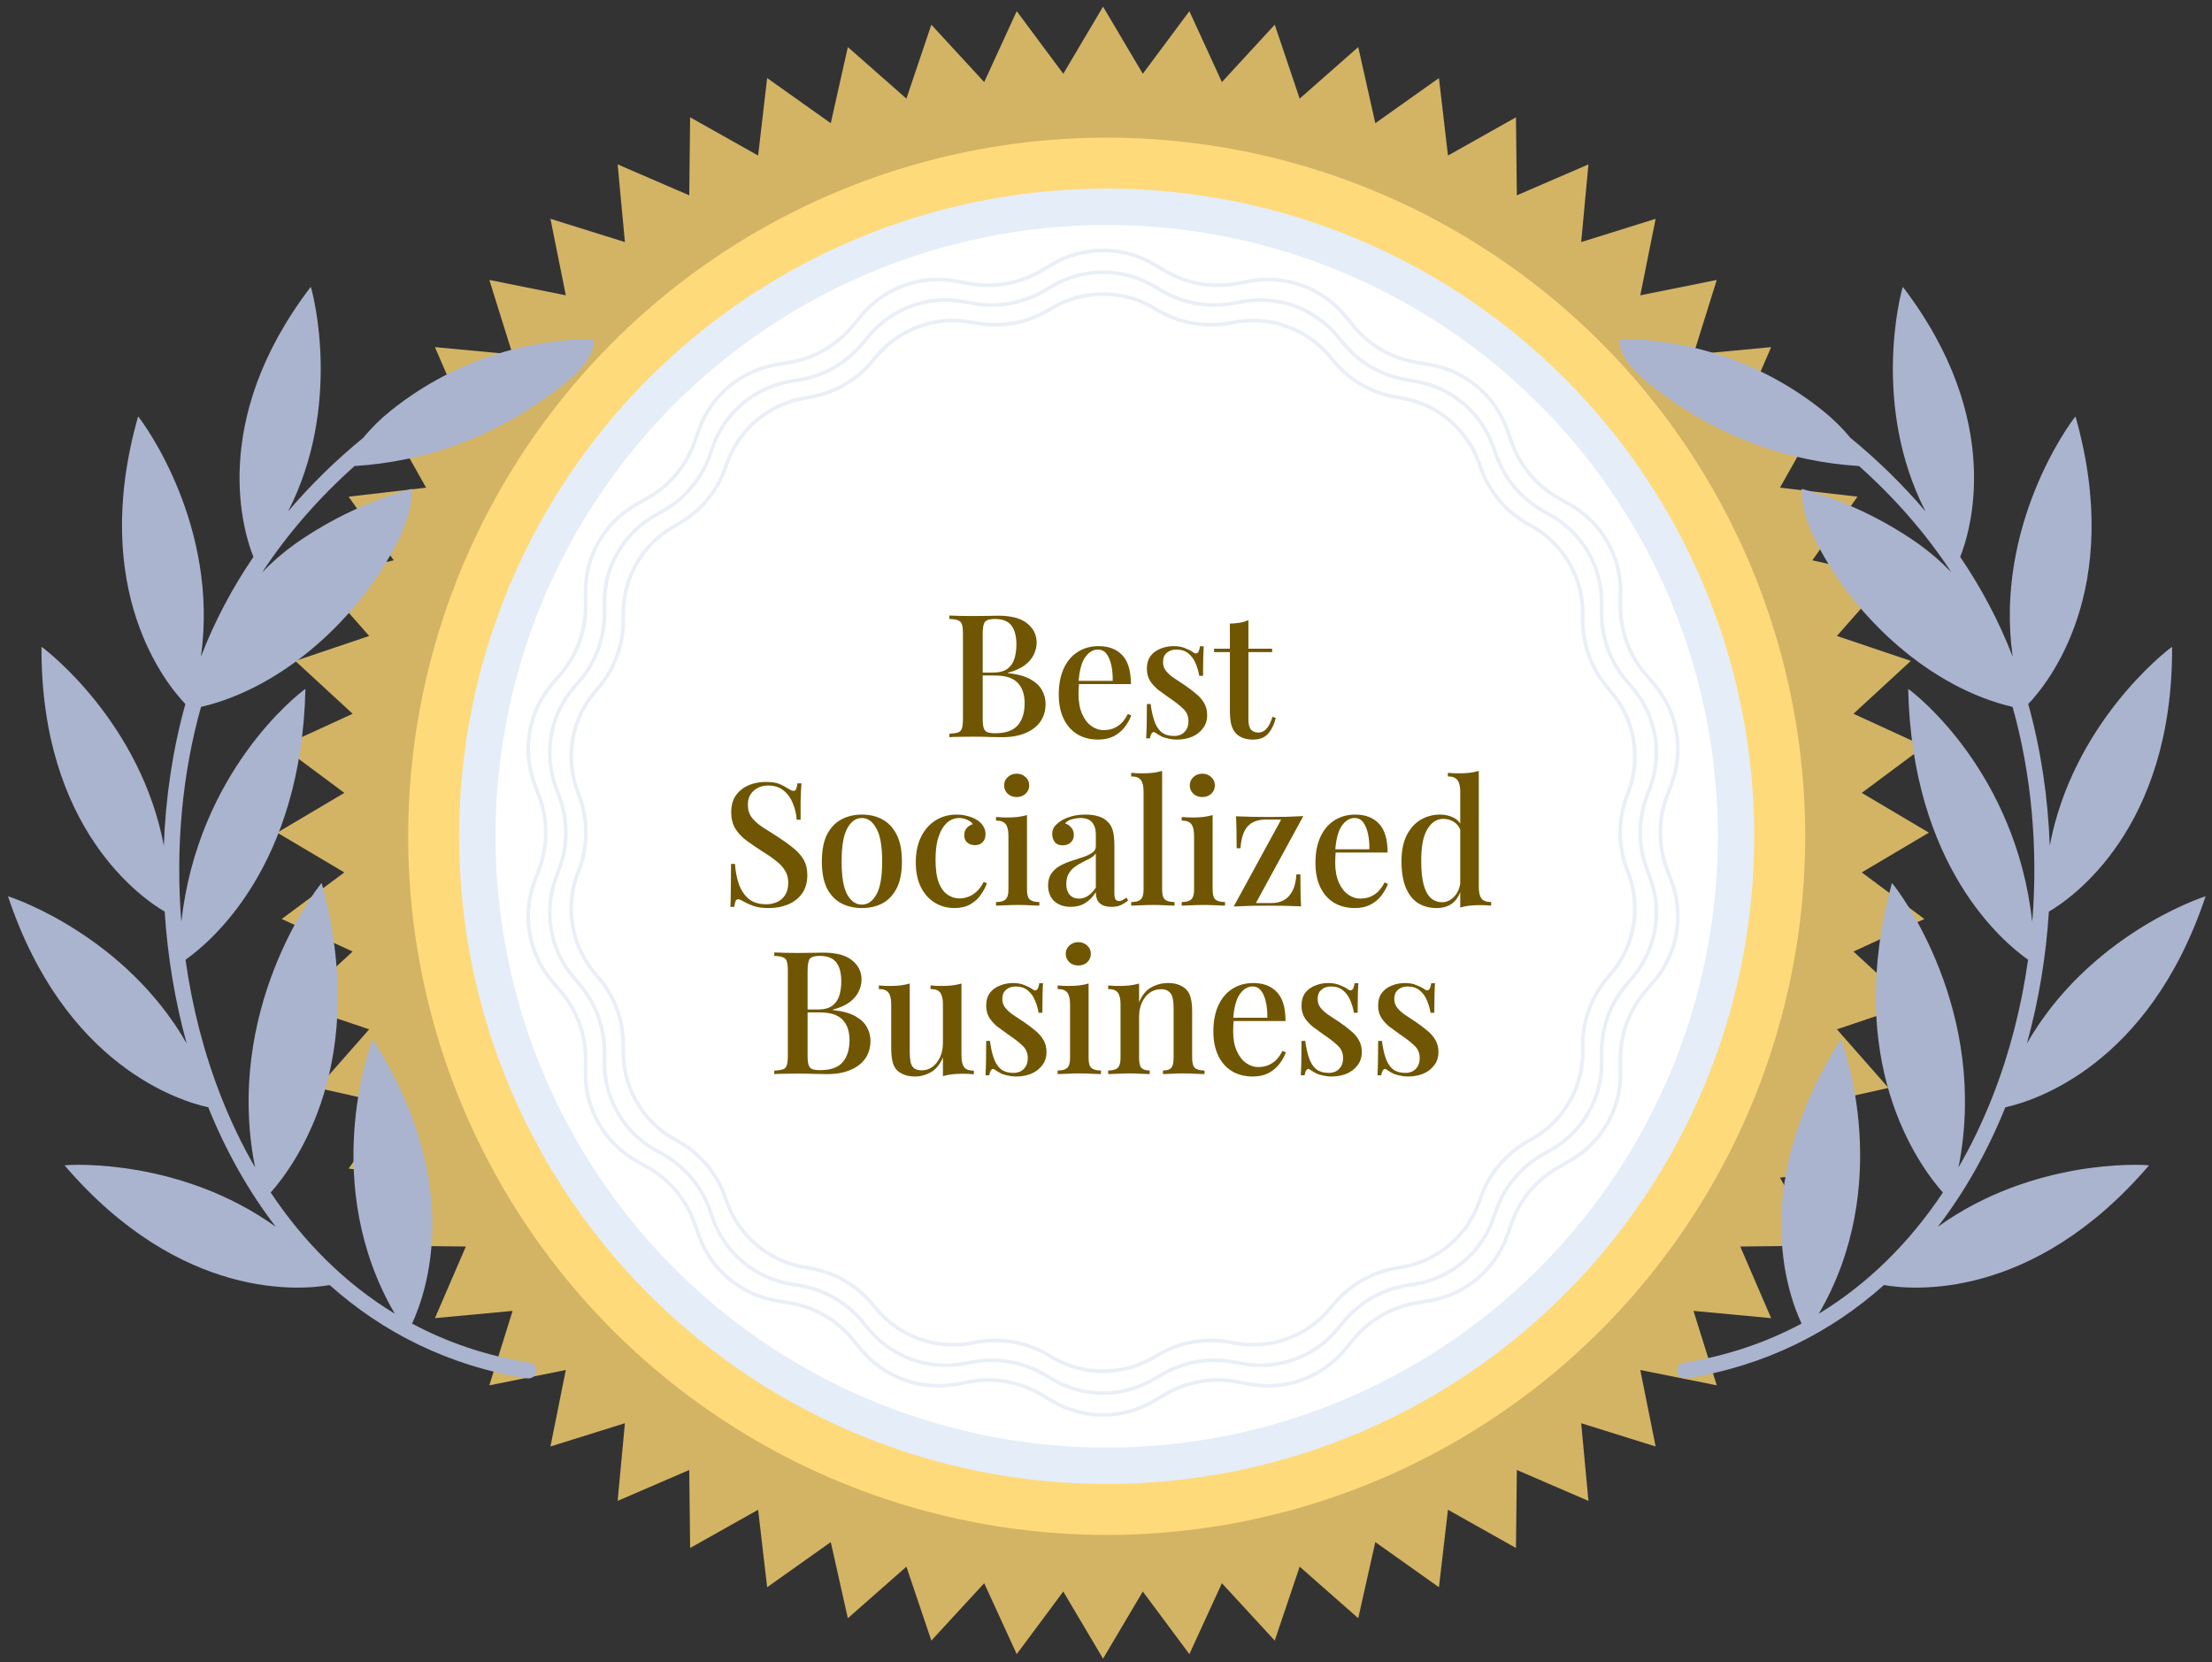
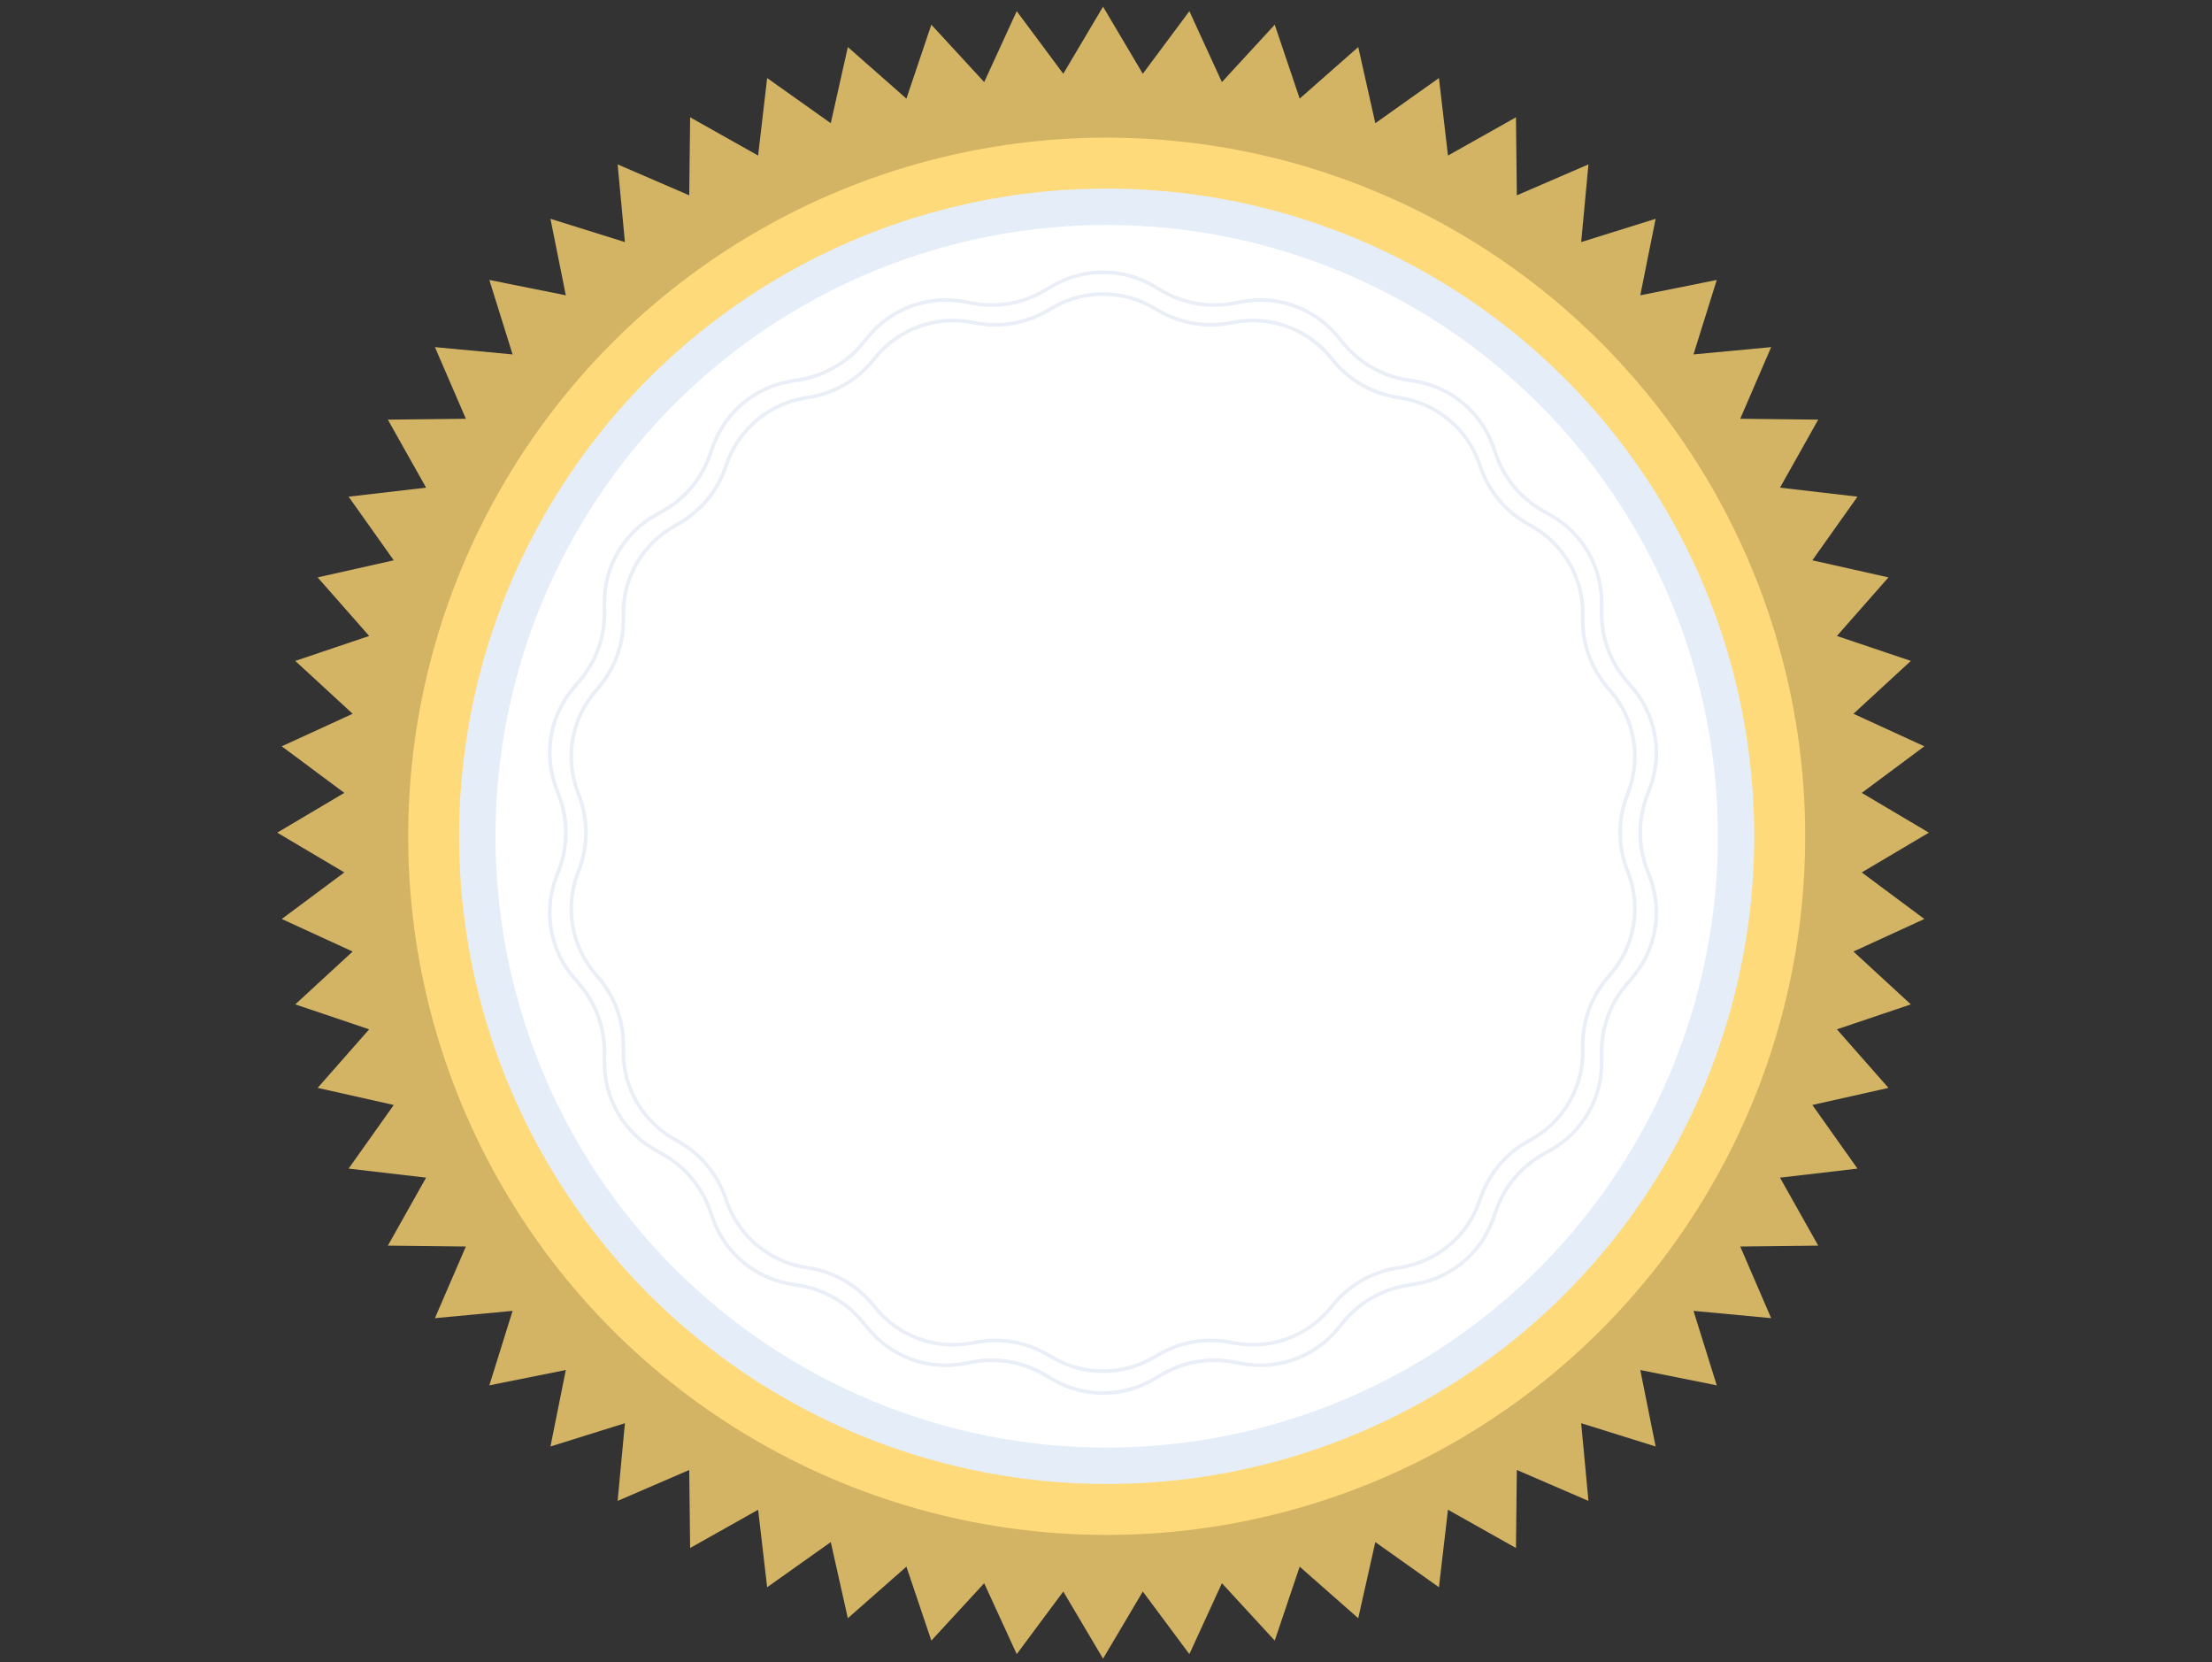
<svg xmlns="http://www.w3.org/2000/svg" width="197" height="148" viewBox="0 0 197 148" fill="none">
  <rect x="0" y="0" width="197" height="148" fill="#333333" stroke="none" />
  <path d="M98.237 0.592L101.778 6.568L105.925 0.995L108.822 7.309L113.528 2.199L115.749 8.781L120.964 4.191L122.485 10.97L128.151 6.95L128.956 13.851L135.011 10.445L135.089 17.392L141.467 14.638L140.819 21.555L147.45 19.483L146.083 26.294L152.894 24.927L150.822 31.557L157.738 30.909L154.985 37.287L161.931 37.366L158.526 43.421L165.426 44.225L161.407 49.891L168.185 51.412L163.595 56.627L170.178 58.848L165.068 63.555L171.382 66.452L165.808 70.599L171.785 74.14L165.808 77.681L171.382 81.828L165.068 84.725L170.178 89.431L163.595 91.653L168.185 96.867L161.407 98.388L165.426 104.054L158.526 104.859L161.931 110.914L154.985 110.992L157.738 117.37L150.822 116.722L152.894 123.353L146.083 121.986L147.45 128.797L140.819 126.725L141.467 133.641L135.089 130.888L135.011 137.834L128.956 134.429L128.151 141.329L122.485 137.31L120.964 144.088L115.749 139.498L113.528 146.081L108.822 140.971L105.925 147.285L101.778 141.711L98.237 147.688L94.695 141.711L90.549 147.285L87.652 140.971L82.945 146.081L80.724 139.498L75.509 144.088L73.988 137.31L68.322 141.329L67.518 134.429L61.463 137.834L61.384 130.888L55.006 133.641L55.654 126.725L49.023 128.797L50.391 121.986L43.58 123.353L45.652 116.722L38.735 117.37L41.489 110.992L34.542 110.914L37.947 104.859L31.047 104.054L35.067 98.388L28.288 96.867L32.878 91.653L26.296 89.431L31.406 84.725L25.092 81.828L30.665 77.681L24.689 74.14L30.665 70.599L25.092 66.452L31.406 63.555L26.296 58.848L32.878 56.627L28.288 51.412L35.067 49.891L31.047 44.225L37.947 43.421L34.542 37.366L41.489 37.287L38.735 30.909L45.652 31.557L43.58 24.927L50.391 26.294L49.023 19.483L55.654 21.555L55.006 14.638L61.384 17.392L61.463 10.445L67.518 13.851L68.322 6.95L73.988 10.97L75.509 4.191L80.724 8.781L82.945 2.199L87.652 7.309L90.549 0.995L94.695 6.568L98.237 0.592Z" fill="#D3B465" />
  <circle cx="98.561" cy="74.464" r="62.208" fill="#FFDA7A" />
  <circle cx="98.561" cy="74.464" r="56.052" fill="white" stroke="#E4EDF8" stroke-width="3.24" />
-   <path d="M93.719 23.525C96.508 21.885 99.966 21.885 102.754 23.525L103.777 24.127C105.693 25.254 107.951 25.652 110.136 25.248L111.303 25.032C114.484 24.445 117.734 25.628 119.793 28.123L120.548 29.038C121.963 30.752 123.949 31.898 126.141 32.266L127.31 32.463C130.501 32.999 133.15 35.222 134.232 38.271L134.629 39.389C135.372 41.483 136.845 43.24 138.779 44.335L139.811 44.92C142.626 46.515 144.355 49.51 144.329 52.745L144.319 53.931C144.301 56.154 145.086 58.308 146.528 59.999L147.298 60.902C149.397 63.363 149.998 66.769 148.867 69.8L148.452 70.911C147.675 72.993 147.675 75.286 148.452 77.368L148.867 78.48C149.998 81.511 149.397 84.917 147.298 87.378L146.528 88.28C145.086 89.971 144.301 92.126 144.319 94.348L144.329 95.535C144.355 98.77 142.626 101.765 139.811 103.359L138.779 103.944C136.845 105.04 135.372 106.796 134.629 108.891L134.232 110.009C133.15 113.058 130.501 115.281 127.31 115.817L126.141 116.013C123.949 116.381 121.963 117.528 120.548 119.242L119.793 120.157C117.734 122.652 114.484 123.835 111.303 123.247L110.136 123.031C107.951 122.628 105.693 123.026 103.777 124.153L102.754 124.754C99.966 126.395 96.508 126.395 93.719 124.754L92.697 124.153C90.781 123.026 88.523 122.628 86.337 123.031L85.171 123.247C81.99 123.835 78.74 122.652 76.68 120.157L75.925 119.242C74.51 117.528 72.525 116.381 70.333 116.013L69.163 115.817C65.973 115.281 63.323 113.058 62.242 110.009L61.845 108.891C61.102 106.796 59.628 105.04 57.694 103.944L56.662 103.359C53.847 101.765 52.118 98.77 52.145 95.535L52.154 94.348C52.172 92.126 51.388 89.971 49.946 88.28L49.176 87.378C47.076 84.917 46.476 81.511 47.607 78.48L48.022 77.368C48.799 75.286 48.799 72.993 48.022 70.911L47.607 69.8C46.476 66.769 47.076 63.363 49.176 60.902L49.946 59.999C51.388 58.308 52.172 56.154 52.154 53.931L52.145 52.745C52.118 49.51 53.847 46.515 56.662 44.92L57.694 44.335C59.628 43.24 61.102 41.483 61.845 39.389L62.242 38.271C63.323 35.222 65.973 32.999 69.163 32.463L70.333 32.266C72.525 31.898 74.51 30.752 75.925 29.038L76.68 28.123C78.74 25.628 81.99 24.445 85.171 25.032L86.337 25.248C88.523 25.652 90.781 25.254 92.697 24.127L93.719 23.525Z" fill="white" stroke="#EAEFF7" stroke-width="0.324" />
  <path d="M93.719 25.47C96.507 23.829 99.966 23.829 102.754 25.47L103.466 25.888C105.382 27.015 107.64 27.413 109.826 27.01L110.638 26.86C113.819 26.272 117.069 27.455 119.128 29.95L119.654 30.587C121.069 32.301 123.054 33.447 125.246 33.816L126.061 33.952C129.251 34.488 131.901 36.711 132.982 39.76L133.258 40.538C134.002 42.633 135.475 44.39 137.409 45.485L138.128 45.892C140.943 47.487 142.672 50.482 142.645 53.717L142.639 54.543C142.621 56.766 143.405 58.92 144.847 60.611L145.383 61.239C147.483 63.701 148.083 67.107 146.952 70.138L146.664 70.911C145.886 72.994 145.886 75.286 146.664 77.369L146.952 78.143C148.083 81.174 147.483 84.579 145.383 87.041L144.847 87.669C143.405 89.36 142.621 91.514 142.639 93.737L142.645 94.563C142.672 97.798 140.943 100.793 138.128 102.388L137.409 102.795C135.475 103.89 134.002 105.647 133.258 107.742L132.982 108.52C131.901 111.569 129.251 113.792 126.061 114.328L125.246 114.465C123.054 114.833 121.069 115.979 119.654 117.693L119.128 118.33C117.069 120.825 113.819 122.008 110.638 121.42L109.826 121.27C107.64 120.867 105.382 121.265 103.466 122.392L102.754 122.811C99.966 124.451 96.507 124.451 93.719 122.811L93.007 122.392C91.091 121.265 88.834 120.867 86.648 121.27L85.836 121.42C82.654 122.008 79.404 120.825 77.345 118.33L76.82 117.693C75.405 115.979 73.419 114.833 71.227 114.465L70.413 114.328C67.222 113.792 64.573 111.569 63.491 108.52L63.215 107.742C62.472 105.647 60.998 103.89 59.064 102.795L58.346 102.388C55.531 100.793 53.802 97.798 53.828 94.563L53.835 93.737C53.853 91.514 53.069 89.36 51.626 87.669L51.09 87.041C48.99 84.579 48.39 81.174 49.521 78.143L49.81 77.369C50.587 75.286 50.587 72.994 49.81 70.911L49.521 70.138C48.39 67.107 48.99 63.701 51.09 61.239L51.626 60.611C53.069 58.92 53.853 56.766 53.835 54.543L53.828 53.717C53.802 50.482 55.531 47.487 58.346 45.892L59.064 45.485C60.998 44.39 62.472 42.633 63.215 40.538L63.491 39.76C64.573 36.711 67.222 34.488 70.413 33.952L71.227 33.816C73.419 33.447 75.405 32.301 76.82 30.587L77.345 29.95C79.404 27.455 82.654 26.272 85.836 26.86L86.648 27.01C88.834 27.413 91.091 27.015 93.007 25.888L93.719 25.47Z" fill="white" stroke="#EAEFF7" stroke-width="0.324" />
  <path d="M93.719 27.413C96.507 25.773 99.966 25.773 102.754 27.413L103.156 27.649C105.071 28.776 107.329 29.174 109.515 28.77L109.973 28.686C113.154 28.098 116.404 29.281 118.463 31.776L118.76 32.135C120.175 33.849 122.16 34.996 124.352 35.364L124.811 35.441C128.002 35.977 130.651 38.2 131.733 41.249L131.888 41.688C132.632 43.782 134.105 45.539 136.039 46.634L136.444 46.864C139.259 48.458 140.988 51.453 140.962 54.688L140.958 55.154C140.94 57.377 141.724 59.531 143.167 61.222L143.469 61.576C145.568 64.038 146.169 67.444 145.038 70.474L144.875 70.911C144.098 72.993 144.098 75.286 144.875 77.368L145.038 77.804C146.169 80.835 145.568 84.241 143.469 86.702L143.167 87.057C141.724 88.748 140.94 90.902 140.958 93.125L140.962 93.59C140.988 96.825 139.259 99.82 136.444 101.415L136.039 101.645C134.105 102.74 132.632 104.497 131.888 106.591L131.733 107.03C130.651 110.079 128.002 112.302 124.811 112.838L124.352 112.915C122.16 113.283 120.175 114.43 118.76 116.144L118.463 116.503C116.404 118.998 113.154 120.181 109.973 119.593L109.515 119.509C107.329 119.105 105.071 119.503 103.156 120.63L102.754 120.866C99.966 122.506 96.507 122.506 93.719 120.866L93.318 120.63C91.402 119.503 89.144 119.105 86.958 119.509L86.501 119.593C83.319 120.181 80.069 118.998 78.01 116.503L77.714 116.144C76.299 114.43 74.313 113.283 72.121 112.915L71.662 112.838C68.472 112.302 65.823 110.079 64.741 107.03L64.585 106.591C63.842 104.497 62.368 102.74 60.434 101.645L60.029 101.415C57.214 99.82 55.485 96.825 55.511 93.59L55.515 93.125C55.533 90.902 54.749 88.748 53.307 87.057L53.005 86.702C50.905 84.241 50.304 80.835 51.436 77.804L51.598 77.368C52.376 75.286 52.376 72.993 51.598 70.911L51.436 70.474C50.304 67.444 50.905 64.038 53.005 61.576L53.307 61.222C54.749 59.531 55.533 57.377 55.515 55.154L55.511 54.688C55.485 51.453 57.214 48.458 60.029 46.864L60.434 46.634C62.368 45.539 63.842 43.782 64.585 41.688L64.741 41.249C65.823 38.2 68.472 35.977 71.662 35.441L72.121 35.364C74.313 34.996 76.299 33.849 77.714 32.135L78.01 31.776C80.069 29.281 83.319 28.098 86.501 28.686L86.958 28.77C89.144 29.174 91.402 28.776 93.318 27.649L93.719 27.413Z" fill="white" stroke="#EAEFF7" stroke-width="0.324" />
-   <path d="M31.579 41.495C37.843 41.111 43.869 38.923 48.926 35.184C49.001 35.127 49.08 35.068 49.162 35.007C50.618 33.924 53.031 32.128 52.88 30.189C46.304 30.202 39.929 32.452 34.801 36.568C33.902 37.285 33.08 38.093 32.349 38.98C29.931 40.962 27.681 43.153 25.659 45.534C30.463 36.164 27.916 26.24 27.677 25.54C18.483 37.566 21.747 47.552 22.569 49.587C20.687 52.353 19.105 55.324 17.894 58.475C19.53 46.835 12.823 37.694 12.3 37.081C7.895 52.597 14.872 60.984 16.509 62.685C15.389 66.705 14.749 70.968 14.59 75.297C12.551 64.483 4.329 58.019 3.696 57.594C3.61 73.874 12.749 80.052 14.668 81.17C14.919 85.14 15.571 89.099 16.625 92.91C11.199 83.448 1.45 80.017 0.713 79.81C5.764 94.949 16.092 98.059 18.546 98.593C20.095 102.43 22.099 106.033 24.56 109.236C16.158 103.196 6.487 103.671 5.748 103.764C16.16 115.913 26.92 114.853 29.359 114.422C34.08 118.638 39.94 121.623 46.95 122.731C47.335 122.792 47.696 122.529 47.757 122.144C47.818 121.759 47.555 121.397 47.17 121.337C43.323 120.728 39.832 119.53 36.697 117.853C38.014 115.032 41.359 105.381 33.203 92.545C32.853 93.327 28.487 105.557 35.162 116.977C30.7 114.265 27.016 110.546 24.109 106.183C26.304 103.708 32.993 94.54 28.644 78.625C28.032 79.309 19.942 89.972 22.719 103.948C21.558 101.945 20.546 99.829 19.683 97.632C18.163 93.761 17.11 89.644 16.522 85.455C18.778 83.87 26.849 77.111 27.201 61.34C26.488 61.827 17.629 68.761 16.149 82.083C15.623 75.552 16.21 68.958 17.903 62.943C25.257 61.23 31.962 54.989 35.3 48.432C35.747 47.594 36.104 46.711 36.367 45.799C36.569 45.059 36.674 44.295 36.681 43.529C32.966 44.548 29.454 46.2 26.302 48.414C25.235 49.176 24.248 50.029 23.348 50.962C25.646 47.468 28.439 44.295 31.579 41.495Z" fill="#AAB4CF" />
-   <path d="M84.552 54.807C84.786 54.817 85.087 54.828 85.454 54.838C85.832 54.848 86.204 54.853 86.571 54.853C87.061 54.853 87.525 54.848 87.964 54.838C88.412 54.828 88.729 54.822 88.912 54.822C90.055 54.822 90.906 55.047 91.467 55.496C92.038 55.944 92.324 56.521 92.324 57.225C92.324 57.582 92.237 57.939 92.064 58.296C91.901 58.642 91.63 58.959 91.253 59.244C90.876 59.52 90.376 59.739 89.754 59.902V59.933C90.611 60.025 91.284 60.208 91.773 60.483C92.263 60.759 92.61 61.09 92.814 61.478C93.018 61.855 93.12 62.253 93.12 62.671C93.12 63.273 92.967 63.798 92.661 64.247C92.355 64.686 91.911 65.028 91.33 65.272C90.758 65.517 90.07 65.64 89.264 65.64C89.04 65.64 88.698 65.635 88.239 65.624C87.79 65.604 87.245 65.594 86.602 65.594C86.214 65.594 85.832 65.599 85.454 65.609C85.087 65.609 84.786 65.619 84.552 65.64V65.334C84.898 65.313 85.159 65.272 85.332 65.211C85.505 65.15 85.618 65.028 85.669 64.844C85.73 64.66 85.76 64.385 85.76 64.018V56.429C85.76 56.052 85.73 55.776 85.669 55.603C85.618 55.419 85.5 55.297 85.317 55.236C85.143 55.164 84.888 55.123 84.552 55.113V54.807ZM88.591 55.113C88.152 55.113 87.862 55.2 87.719 55.373C87.586 55.547 87.52 55.899 87.52 56.429V64.018C87.52 64.375 87.55 64.645 87.612 64.829C87.673 65.012 87.78 65.135 87.933 65.196C88.096 65.257 88.331 65.288 88.637 65.288C89.555 65.288 90.218 65.058 90.626 64.599C91.044 64.13 91.253 63.467 91.253 62.61C91.253 61.825 91.044 61.218 90.626 60.789C90.218 60.361 89.54 60.147 88.591 60.147H87.107C87.107 60.147 87.107 60.106 87.107 60.025C87.107 59.933 87.107 59.887 87.107 59.887H88.423C88.984 59.887 89.417 59.775 89.723 59.55C90.029 59.316 90.238 59.01 90.35 58.632C90.463 58.245 90.519 57.831 90.519 57.393C90.519 56.638 90.371 56.072 90.075 55.695C89.779 55.307 89.284 55.113 88.591 55.113ZM97.842 57.531C98.74 57.531 99.444 57.801 99.954 58.342C100.464 58.882 100.719 59.739 100.719 60.912H95.44L95.41 60.621H99.097C99.107 60.121 99.066 59.662 98.975 59.244C98.883 58.816 98.74 58.474 98.546 58.219C98.352 57.964 98.097 57.837 97.781 57.837C97.343 57.837 96.96 58.071 96.634 58.54C96.317 58.999 96.124 59.739 96.052 60.759L96.098 60.835C96.088 60.978 96.078 61.136 96.068 61.31C96.057 61.473 96.052 61.636 96.052 61.799C96.052 62.503 96.159 63.095 96.374 63.574C96.588 64.053 96.868 64.416 97.215 64.66C97.562 64.895 97.914 65.012 98.271 65.012C98.546 65.012 98.811 64.972 99.066 64.89C99.332 64.798 99.582 64.65 99.816 64.446C100.051 64.232 100.26 63.941 100.443 63.574L100.749 63.697C100.627 64.043 100.438 64.385 100.183 64.722C99.928 65.058 99.602 65.334 99.204 65.548C98.806 65.752 98.342 65.854 97.812 65.854C97.098 65.854 96.476 65.696 95.945 65.379C95.415 65.053 95.007 64.589 94.721 63.987C94.436 63.385 94.293 62.671 94.293 61.845C94.293 60.937 94.441 60.162 94.737 59.52C95.032 58.877 95.445 58.387 95.976 58.051C96.516 57.704 97.139 57.531 97.842 57.531ZM104.527 57.531C104.935 57.531 105.287 57.597 105.582 57.73C105.888 57.852 106.108 57.964 106.24 58.066C106.577 58.331 106.786 58.158 106.868 57.546H107.204C107.184 57.831 107.169 58.178 107.158 58.586C107.148 58.984 107.143 59.514 107.143 60.178H106.806C106.745 59.8 106.638 59.433 106.485 59.076C106.342 58.719 106.128 58.423 105.843 58.188C105.567 57.954 105.205 57.837 104.756 57.837C104.42 57.837 104.139 57.934 103.915 58.127C103.69 58.311 103.578 58.586 103.578 58.953C103.578 59.26 103.67 59.525 103.854 59.749C104.037 59.974 104.272 60.183 104.557 60.376C104.853 60.57 105.169 60.779 105.506 61.004C105.883 61.259 106.22 61.514 106.516 61.769C106.822 62.014 107.061 62.289 107.235 62.595C107.418 62.901 107.51 63.258 107.51 63.666C107.51 64.135 107.383 64.533 107.128 64.859C106.883 65.186 106.557 65.436 106.149 65.609C105.741 65.772 105.292 65.854 104.802 65.854C104.557 65.854 104.328 65.828 104.114 65.777C103.899 65.737 103.701 65.68 103.517 65.609C103.405 65.548 103.293 65.487 103.18 65.425C103.078 65.354 102.976 65.288 102.874 65.227C102.772 65.155 102.681 65.165 102.599 65.257C102.517 65.349 102.456 65.512 102.415 65.747H102.079C102.099 65.42 102.114 65.022 102.125 64.553C102.135 64.084 102.14 63.462 102.14 62.687H102.477C102.548 63.248 102.655 63.742 102.798 64.171C102.941 64.599 103.15 64.936 103.425 65.181C103.711 65.415 104.098 65.532 104.588 65.532C104.782 65.532 104.976 65.492 105.169 65.41C105.363 65.318 105.521 65.175 105.644 64.982C105.776 64.788 105.843 64.528 105.843 64.201C105.843 63.753 105.684 63.385 105.368 63.1C105.062 62.804 104.664 62.493 104.175 62.166C103.828 61.922 103.497 61.682 103.18 61.447C102.874 61.203 102.624 60.932 102.431 60.636C102.237 60.331 102.14 59.968 102.14 59.55C102.14 59.091 102.247 58.714 102.461 58.418C102.686 58.122 102.981 57.903 103.349 57.76C103.716 57.607 104.109 57.531 104.527 57.531ZM111.184 55.22V57.76H113.296V58.066H111.184V64.079C111.184 64.497 111.261 64.793 111.414 64.966C111.567 65.14 111.786 65.227 112.072 65.227C112.337 65.227 112.572 65.119 112.776 64.905C112.99 64.691 113.173 64.329 113.326 63.819L113.617 63.926C113.495 64.467 113.275 64.926 112.959 65.303C112.653 65.67 112.199 65.854 111.598 65.854C111.251 65.854 110.96 65.808 110.725 65.716C110.491 65.635 110.287 65.512 110.113 65.349C109.889 65.114 109.736 64.834 109.654 64.507C109.573 64.181 109.532 63.748 109.532 63.207V58.066H108.124V57.76H109.532V55.526C109.848 55.516 110.144 55.491 110.419 55.45C110.695 55.399 110.95 55.322 111.184 55.22ZM68.181 69.624C68.722 69.624 69.135 69.685 69.421 69.807C69.706 69.93 69.956 70.062 70.17 70.205C70.293 70.276 70.39 70.332 70.461 70.373C70.543 70.404 70.619 70.419 70.691 70.419C70.793 70.419 70.864 70.363 70.905 70.251C70.956 70.139 70.996 69.97 71.027 69.746H71.379C71.369 69.93 71.353 70.149 71.333 70.404C71.323 70.649 71.313 70.975 71.302 71.383C71.302 71.791 71.302 72.327 71.302 72.99H70.951C70.92 72.49 70.808 72.005 70.614 71.536C70.43 71.067 70.155 70.684 69.788 70.389C69.431 70.093 68.972 69.945 68.411 69.945C67.891 69.945 67.457 70.103 67.11 70.419C66.774 70.725 66.605 71.133 66.605 71.643C66.605 72.092 66.718 72.469 66.942 72.775C67.166 73.071 67.472 73.352 67.86 73.617C68.258 73.872 68.707 74.157 69.206 74.474C69.716 74.8 70.175 75.126 70.583 75.453C70.991 75.769 71.313 76.121 71.547 76.509C71.782 76.896 71.899 77.365 71.899 77.916C71.899 78.579 71.741 79.13 71.425 79.569C71.119 79.997 70.706 80.318 70.186 80.532C69.665 80.747 69.094 80.854 68.472 80.854C67.901 80.854 67.447 80.793 67.11 80.67C66.774 80.548 66.488 80.42 66.254 80.288C66.029 80.145 65.856 80.073 65.733 80.073C65.631 80.073 65.555 80.13 65.504 80.242C65.463 80.354 65.427 80.522 65.397 80.747H65.045C65.065 80.522 65.075 80.262 65.075 79.966C65.086 79.66 65.091 79.263 65.091 78.773C65.101 78.283 65.106 77.666 65.106 76.922H65.458C65.499 77.554 65.611 78.146 65.794 78.697C65.988 79.247 66.279 79.691 66.667 80.028C67.064 80.354 67.59 80.517 68.243 80.517C68.589 80.517 68.911 80.451 69.206 80.318C69.502 80.186 69.742 79.977 69.925 79.691C70.109 79.405 70.201 79.038 70.201 78.589C70.201 78.171 70.099 77.804 69.895 77.488C69.701 77.172 69.426 76.881 69.069 76.616C68.722 76.34 68.314 76.06 67.845 75.774C67.365 75.468 66.916 75.162 66.498 74.856C66.08 74.55 65.743 74.193 65.489 73.785C65.244 73.377 65.121 72.893 65.121 72.332C65.121 71.71 65.264 71.2 65.55 70.802C65.846 70.404 66.223 70.108 66.682 69.914C67.151 69.721 67.651 69.624 68.181 69.624ZM76.76 72.531C77.443 72.531 78.05 72.673 78.581 72.959C79.111 73.245 79.534 73.693 79.85 74.305C80.167 74.917 80.325 75.718 80.325 76.707C80.325 77.697 80.167 78.498 79.85 79.11C79.534 79.711 79.111 80.155 78.581 80.441C78.05 80.716 77.443 80.854 76.76 80.854C76.087 80.854 75.48 80.716 74.939 80.441C74.398 80.155 73.97 79.711 73.654 79.11C73.348 78.498 73.195 77.697 73.195 76.707C73.195 75.718 73.348 74.917 73.654 74.305C73.97 73.693 74.398 73.245 74.939 72.959C75.48 72.673 76.087 72.531 76.76 72.531ZM76.76 72.837C76.229 72.837 75.796 73.143 75.459 73.755C75.123 74.356 74.954 75.341 74.954 76.707C74.954 78.074 75.123 79.059 75.459 79.66C75.796 80.252 76.229 80.548 76.76 80.548C77.28 80.548 77.708 80.252 78.045 79.66C78.392 79.059 78.565 78.074 78.565 76.707C78.565 75.341 78.392 74.356 78.045 73.755C77.708 73.143 77.28 72.837 76.76 72.837ZM85.201 72.531C85.548 72.531 85.879 72.576 86.195 72.668C86.512 72.75 86.787 72.867 87.022 73.02C87.266 73.173 87.45 73.357 87.573 73.571C87.705 73.785 87.771 74.02 87.771 74.275C87.771 74.581 87.685 74.82 87.511 74.994C87.338 75.167 87.114 75.254 86.838 75.254C86.563 75.254 86.333 75.177 86.15 75.025C85.966 74.871 85.874 74.652 85.874 74.367C85.874 74.101 85.951 73.887 86.104 73.724C86.257 73.551 86.435 73.438 86.639 73.387C86.547 73.234 86.384 73.107 86.15 73.005C85.925 72.893 85.68 72.837 85.415 72.837C85.14 72.837 84.875 72.908 84.62 73.051C84.375 73.194 84.156 73.413 83.962 73.709C83.768 74.004 83.61 74.387 83.487 74.856C83.375 75.325 83.319 75.891 83.319 76.555C83.319 77.411 83.416 78.095 83.61 78.605C83.814 79.105 84.079 79.462 84.405 79.676C84.732 79.89 85.084 79.997 85.461 79.997C85.706 79.997 85.956 79.951 86.211 79.859C86.476 79.767 86.726 79.615 86.96 79.4C87.205 79.186 87.419 78.895 87.603 78.528L87.894 78.635C87.782 78.972 87.603 79.314 87.358 79.66C87.124 80.007 86.813 80.293 86.425 80.517C86.037 80.742 85.563 80.854 85.002 80.854C84.359 80.854 83.778 80.696 83.258 80.379C82.738 80.063 82.325 79.604 82.019 79.002C81.713 78.391 81.56 77.646 81.56 76.769C81.56 75.912 81.713 75.167 82.019 74.535C82.335 73.892 82.768 73.398 83.319 73.051C83.87 72.704 84.497 72.531 85.201 72.531ZM90.545 68.889C90.861 68.889 91.126 68.991 91.34 69.195C91.554 69.389 91.662 69.634 91.662 69.93C91.662 70.225 91.554 70.475 91.34 70.679C91.126 70.873 90.861 70.97 90.545 70.97C90.228 70.97 89.963 70.873 89.749 70.679C89.535 70.475 89.428 70.225 89.428 69.93C89.428 69.634 89.535 69.389 89.749 69.195C89.963 68.991 90.228 68.889 90.545 68.889ZM91.463 72.576V79.217C91.463 79.645 91.544 79.936 91.707 80.089C91.881 80.242 92.166 80.318 92.564 80.318V80.64C92.391 80.629 92.121 80.619 91.753 80.609C91.396 80.589 91.029 80.578 90.652 80.578C90.295 80.578 89.927 80.589 89.55 80.609C89.173 80.619 88.892 80.629 88.709 80.64V80.318C89.106 80.318 89.387 80.242 89.55 80.089C89.724 79.936 89.81 79.645 89.81 79.217V74.412C89.81 73.954 89.734 73.617 89.581 73.403C89.428 73.178 89.137 73.066 88.709 73.066V72.745C89.035 72.775 89.351 72.791 89.657 72.791C90.004 72.791 90.325 72.775 90.621 72.745C90.927 72.704 91.208 72.648 91.463 72.576ZM95.361 80.747C94.933 80.747 94.566 80.665 94.26 80.502C93.954 80.339 93.724 80.114 93.571 79.829C93.418 79.543 93.341 79.217 93.341 78.85C93.341 78.401 93.444 78.039 93.647 77.763C93.852 77.478 94.112 77.248 94.428 77.075C94.754 76.901 95.096 76.758 95.453 76.646C95.82 76.524 96.162 76.412 96.478 76.31C96.804 76.198 97.07 76.07 97.274 75.927C97.488 75.784 97.595 75.596 97.595 75.361V74.321C97.595 73.954 97.534 73.663 97.411 73.449C97.299 73.224 97.141 73.066 96.937 72.974C96.743 72.882 96.509 72.837 96.233 72.837C95.999 72.837 95.749 72.872 95.484 72.944C95.218 73.005 95.009 73.132 94.856 73.326C95.081 73.387 95.264 73.51 95.407 73.693C95.56 73.867 95.636 74.086 95.636 74.351C95.636 74.637 95.54 74.861 95.346 75.025C95.162 75.188 94.928 75.269 94.642 75.269C94.326 75.269 94.091 75.172 93.938 74.979C93.785 74.775 93.709 74.54 93.709 74.275C93.709 73.999 93.775 73.775 93.908 73.602C94.05 73.428 94.234 73.265 94.458 73.112C94.703 72.949 95.014 72.811 95.392 72.699C95.779 72.587 96.208 72.531 96.677 72.531C97.115 72.531 97.493 72.582 97.809 72.684C98.135 72.775 98.406 72.928 98.62 73.143C98.875 73.377 99.043 73.673 99.125 74.03C99.207 74.377 99.247 74.8 99.247 75.3V79.523C99.247 79.778 99.278 79.961 99.339 80.073C99.41 80.175 99.523 80.227 99.676 80.227C99.778 80.227 99.875 80.201 99.966 80.15C100.068 80.099 100.186 80.022 100.318 79.921L100.471 80.181C100.257 80.354 100.038 80.492 99.813 80.594C99.599 80.696 99.324 80.747 98.987 80.747C98.661 80.747 98.396 80.696 98.192 80.594C97.988 80.492 97.835 80.344 97.733 80.15C97.641 79.956 97.595 79.716 97.595 79.431C97.33 79.859 97.013 80.186 96.646 80.41C96.279 80.635 95.851 80.747 95.361 80.747ZM96.096 80.012C96.381 80.012 96.646 79.931 96.891 79.767C97.146 79.604 97.381 79.359 97.595 79.033V75.988C97.483 76.152 97.32 76.294 97.105 76.417C96.891 76.529 96.662 76.646 96.417 76.769C96.172 76.891 95.937 77.034 95.713 77.197C95.499 77.35 95.32 77.549 95.177 77.794C95.035 78.039 94.963 78.35 94.963 78.727C94.963 79.125 95.065 79.441 95.269 79.676C95.473 79.9 95.749 80.012 96.096 80.012ZM103.499 68.644V79.217C103.499 79.645 103.581 79.936 103.744 80.089C103.917 80.242 104.203 80.318 104.601 80.318V80.64C104.427 80.629 104.157 80.619 103.79 80.609C103.422 80.589 103.055 80.578 102.688 80.578C102.321 80.578 101.949 80.589 101.571 80.609C101.204 80.619 100.929 80.629 100.745 80.64V80.318C101.143 80.318 101.423 80.242 101.586 80.089C101.76 79.936 101.847 79.645 101.847 79.217V70.48C101.847 70.021 101.77 69.685 101.617 69.471C101.464 69.246 101.173 69.134 100.745 69.134V68.813C101.071 68.843 101.388 68.859 101.694 68.859C102.03 68.859 102.351 68.843 102.657 68.813C102.963 68.772 103.244 68.716 103.499 68.644ZM107.078 68.889C107.395 68.889 107.66 68.991 107.874 69.195C108.088 69.389 108.195 69.634 108.195 69.93C108.195 70.225 108.088 70.475 107.874 70.679C107.66 70.873 107.395 70.97 107.078 70.97C106.762 70.97 106.497 70.873 106.283 70.679C106.069 70.475 105.961 70.225 105.961 69.93C105.961 69.634 106.069 69.389 106.283 69.195C106.497 68.991 106.762 68.889 107.078 68.889ZM107.996 72.576V79.217C107.996 79.645 108.078 79.936 108.241 80.089C108.415 80.242 108.7 80.318 109.098 80.318V80.64C108.925 80.629 108.654 80.619 108.287 80.609C107.93 80.589 107.563 80.578 107.185 80.578C106.828 80.578 106.461 80.589 106.084 80.609C105.706 80.619 105.426 80.629 105.242 80.64V80.318C105.64 80.318 105.921 80.242 106.084 80.089C106.257 79.936 106.344 79.645 106.344 79.217V74.412C106.344 73.954 106.267 73.617 106.114 73.403C105.961 73.178 105.671 73.066 105.242 73.066V72.745C105.569 72.775 105.885 72.791 106.191 72.791C106.538 72.791 106.859 72.775 107.155 72.745C107.461 72.704 107.741 72.648 107.996 72.576ZM116.072 72.668L111.849 80.41H113.226C113.634 80.41 113.996 80.329 114.312 80.165C114.628 80.002 114.889 79.732 115.093 79.354C115.297 78.977 115.419 78.477 115.46 77.855H115.812C115.812 78.538 115.817 79.11 115.827 79.569C115.837 80.028 115.852 80.405 115.873 80.701C115.414 80.68 114.94 80.665 114.45 80.655C113.96 80.645 113.476 80.64 112.996 80.64C112.476 80.64 111.946 80.645 111.405 80.655C110.875 80.675 110.365 80.696 109.875 80.716L114.098 72.974H112.69C112.252 72.974 111.874 73.061 111.558 73.234C111.242 73.398 110.992 73.668 110.809 74.045C110.635 74.412 110.523 74.907 110.472 75.529H110.135C110.135 74.836 110.13 74.265 110.12 73.816C110.11 73.367 110.095 72.99 110.074 72.684C110.523 72.704 110.992 72.719 111.482 72.73C111.971 72.74 112.461 72.745 112.951 72.745C113.461 72.745 113.981 72.74 114.511 72.73C115.052 72.709 115.572 72.689 116.072 72.668ZM120.702 72.531C121.599 72.531 122.303 72.801 122.813 73.341C123.323 73.882 123.578 74.739 123.578 75.912H118.3L118.269 75.621H121.956C121.966 75.121 121.926 74.662 121.834 74.244C121.742 73.816 121.599 73.474 121.405 73.219C121.212 72.964 120.957 72.837 120.64 72.837C120.202 72.837 119.819 73.071 119.493 73.54C119.177 73.999 118.983 74.739 118.912 75.759L118.957 75.835C118.947 75.978 118.937 76.136 118.927 76.31C118.917 76.473 118.912 76.636 118.912 76.799C118.912 77.503 119.019 78.095 119.233 78.574C119.447 79.053 119.728 79.416 120.074 79.66C120.421 79.895 120.773 80.012 121.13 80.012C121.405 80.012 121.671 79.972 121.926 79.89C122.191 79.798 122.441 79.65 122.675 79.446C122.91 79.232 123.119 78.941 123.303 78.574L123.609 78.697C123.486 79.043 123.298 79.385 123.043 79.722C122.788 80.058 122.461 80.334 122.063 80.548C121.666 80.752 121.201 80.854 120.671 80.854C119.957 80.854 119.335 80.696 118.804 80.379C118.274 80.053 117.866 79.589 117.58 78.987C117.295 78.385 117.152 77.671 117.152 76.845C117.152 75.937 117.3 75.162 117.596 74.52C117.892 73.877 118.305 73.387 118.835 73.051C119.376 72.704 119.998 72.531 120.702 72.531ZM131.701 68.644V78.972C131.701 79.431 131.777 79.773 131.93 79.997C132.093 80.211 132.384 80.318 132.802 80.318V80.64C132.486 80.609 132.17 80.594 131.854 80.594C131.507 80.594 131.18 80.609 130.874 80.64C130.579 80.67 130.303 80.726 130.048 80.808V70.48C130.048 70.021 129.967 69.685 129.803 69.471C129.65 69.246 129.365 69.134 128.947 69.134V68.813C129.273 68.843 129.589 68.859 129.895 68.859C130.232 68.859 130.553 68.843 130.859 68.813C131.165 68.772 131.446 68.716 131.701 68.644ZM128.258 72.531C128.707 72.531 129.115 72.627 129.482 72.821C129.859 73.015 130.125 73.341 130.278 73.8L130.094 73.969C129.951 73.602 129.742 73.336 129.467 73.173C129.191 73 128.88 72.913 128.533 72.913C127.952 72.913 127.478 73.224 127.111 73.846C126.743 74.458 126.565 75.407 126.575 76.692C126.575 77.539 126.646 78.232 126.789 78.773C126.932 79.303 127.141 79.696 127.417 79.951C127.702 80.206 128.044 80.334 128.442 80.334C128.839 80.334 129.196 80.165 129.513 79.829C129.839 79.492 130.033 79.008 130.094 78.375L130.232 78.697C130.13 79.39 129.885 79.926 129.497 80.303C129.11 80.67 128.59 80.854 127.937 80.854C127.315 80.854 126.764 80.706 126.284 80.41C125.815 80.104 125.453 79.645 125.198 79.033C124.943 78.411 124.816 77.631 124.816 76.692C124.816 75.764 124.969 74.994 125.275 74.382C125.591 73.76 126.009 73.296 126.529 72.99C127.049 72.684 127.626 72.531 128.258 72.531ZM68.956 84.807C69.191 84.817 69.492 84.828 69.859 84.838C70.236 84.848 70.609 84.853 70.976 84.853C71.465 84.853 71.929 84.848 72.368 84.838C72.817 84.828 73.133 84.823 73.317 84.823C74.459 84.823 75.311 85.047 75.872 85.496C76.443 85.945 76.728 86.521 76.728 87.225C76.728 87.582 76.642 87.939 76.468 88.296C76.305 88.642 76.035 88.959 75.657 89.244C75.28 89.52 74.78 89.739 74.158 89.902V89.933C75.015 90.025 75.688 90.208 76.178 90.484C76.667 90.759 77.014 91.09 77.218 91.478C77.422 91.855 77.524 92.253 77.524 92.671C77.524 93.273 77.371 93.799 77.065 94.247C76.759 94.686 76.315 95.028 75.734 95.272C75.163 95.517 74.474 95.64 73.668 95.64C73.444 95.64 73.102 95.635 72.643 95.624C72.195 95.604 71.649 95.594 71.006 95.594C70.619 95.594 70.236 95.599 69.859 95.609C69.492 95.609 69.191 95.619 68.956 95.64V95.334C69.303 95.313 69.563 95.272 69.736 95.211C69.91 95.15 70.022 95.028 70.073 94.844C70.134 94.66 70.165 94.385 70.165 94.018V86.429C70.165 86.052 70.134 85.776 70.073 85.603C70.022 85.419 69.905 85.297 69.721 85.236C69.548 85.164 69.293 85.123 68.956 85.113V84.807ZM72.995 85.113C72.557 85.113 72.266 85.2 72.123 85.373C71.991 85.547 71.924 85.899 71.924 86.429V94.018C71.924 94.375 71.955 94.645 72.016 94.829C72.077 95.012 72.184 95.135 72.337 95.196C72.501 95.257 72.735 95.288 73.041 95.288C73.959 95.288 74.622 95.058 75.03 94.599C75.448 94.13 75.657 93.467 75.657 92.61C75.657 91.825 75.448 91.218 75.03 90.79C74.622 90.361 73.944 90.147 72.995 90.147H71.511C71.511 90.147 71.511 90.106 71.511 90.025C71.511 89.933 71.511 89.887 71.511 89.887H72.827C73.388 89.887 73.822 89.775 74.127 89.55C74.433 89.316 74.643 89.01 74.755 88.632C74.867 88.245 74.923 87.832 74.923 87.393C74.923 86.638 74.775 86.072 74.479 85.695C74.184 85.307 73.689 85.113 72.995 85.113ZM85.628 87.576V93.987C85.628 94.446 85.705 94.788 85.858 95.012C86.021 95.227 86.311 95.334 86.73 95.334V95.655C86.413 95.624 86.097 95.609 85.781 95.609C85.445 95.609 85.123 95.624 84.817 95.655C84.511 95.686 84.231 95.742 83.976 95.823V94.156C83.721 94.767 83.364 95.206 82.905 95.471C82.456 95.726 81.982 95.854 81.482 95.854C81.104 95.854 80.783 95.798 80.518 95.686C80.253 95.584 80.033 95.446 79.86 95.272C79.676 95.068 79.549 94.808 79.478 94.492C79.406 94.166 79.37 93.758 79.37 93.268V89.412C79.37 88.954 79.294 88.617 79.141 88.403C78.988 88.178 78.697 88.066 78.269 88.066V87.745C78.595 87.775 78.911 87.791 79.217 87.791C79.554 87.791 79.875 87.775 80.181 87.745C80.487 87.704 80.768 87.648 81.023 87.576V93.697C81.023 93.992 81.043 94.263 81.084 94.507C81.125 94.752 81.222 94.946 81.375 95.089C81.528 95.232 81.772 95.303 82.109 95.303C82.466 95.303 82.782 95.196 83.058 94.982C83.343 94.767 83.568 94.477 83.731 94.11C83.894 93.742 83.976 93.329 83.976 92.87V89.412C83.976 88.954 83.899 88.617 83.746 88.403C83.593 88.178 83.302 88.066 82.874 88.066V87.745C83.201 87.775 83.517 87.791 83.823 87.791C84.159 87.791 84.481 87.775 84.787 87.745C85.093 87.704 85.373 87.648 85.628 87.576ZM90.216 87.531C90.624 87.531 90.976 87.597 91.272 87.73C91.578 87.852 91.797 87.964 91.93 88.066C92.266 88.331 92.475 88.158 92.557 87.546H92.894C92.873 87.832 92.858 88.178 92.848 88.586C92.838 88.984 92.832 89.514 92.832 90.177H92.496C92.435 89.8 92.328 89.433 92.174 89.076C92.032 88.719 91.817 88.423 91.532 88.189C91.257 87.954 90.894 87.837 90.446 87.837C90.109 87.837 89.829 87.933 89.604 88.127C89.38 88.311 89.267 88.586 89.267 88.954C89.267 89.26 89.359 89.525 89.543 89.749C89.727 89.974 89.961 90.183 90.247 90.376C90.543 90.57 90.859 90.779 91.195 91.004C91.573 91.259 91.909 91.514 92.205 91.769C92.511 92.013 92.751 92.289 92.924 92.595C93.108 92.901 93.2 93.258 93.2 93.666C93.2 94.135 93.072 94.533 92.817 94.859C92.572 95.186 92.246 95.436 91.838 95.609C91.43 95.772 90.981 95.854 90.492 95.854C90.247 95.854 90.017 95.828 89.803 95.777C89.589 95.737 89.39 95.68 89.206 95.609C89.094 95.548 88.982 95.487 88.87 95.425C88.768 95.354 88.666 95.288 88.564 95.227C88.462 95.155 88.37 95.165 88.288 95.257C88.207 95.349 88.145 95.512 88.105 95.747H87.768C87.788 95.42 87.804 95.022 87.814 94.553C87.824 94.084 87.829 93.462 87.829 92.687H88.166C88.237 93.248 88.344 93.742 88.487 94.171C88.63 94.599 88.839 94.936 89.115 95.181C89.4 95.415 89.788 95.532 90.277 95.532C90.471 95.532 90.665 95.492 90.859 95.41C91.052 95.318 91.211 95.175 91.333 94.982C91.466 94.788 91.532 94.528 91.532 94.201C91.532 93.753 91.374 93.385 91.058 93.1C90.752 92.804 90.354 92.493 89.864 92.166C89.517 91.922 89.186 91.682 88.87 91.447C88.564 91.203 88.314 90.932 88.12 90.636C87.926 90.331 87.829 89.968 87.829 89.55C87.829 89.091 87.936 88.714 88.151 88.418C88.375 88.122 88.671 87.903 89.038 87.76C89.405 87.607 89.798 87.531 90.216 87.531ZM96.032 83.889C96.349 83.889 96.614 83.991 96.828 84.195C97.042 84.389 97.149 84.634 97.149 84.93C97.149 85.225 97.042 85.475 96.828 85.679C96.614 85.873 96.349 85.97 96.032 85.97C95.716 85.97 95.451 85.873 95.237 85.679C95.023 85.475 94.915 85.225 94.915 84.93C94.915 84.634 95.023 84.389 95.237 84.195C95.451 83.991 95.716 83.889 96.032 83.889ZM96.95 87.576V94.217C96.95 94.645 97.032 94.936 97.195 95.089C97.369 95.242 97.654 95.318 98.052 95.318V95.64C97.879 95.629 97.608 95.619 97.241 95.609C96.884 95.589 96.517 95.578 96.139 95.578C95.782 95.578 95.415 95.589 95.038 95.609C94.66 95.619 94.38 95.629 94.196 95.64V95.318C94.594 95.318 94.875 95.242 95.038 95.089C95.211 94.936 95.298 94.645 95.298 94.217V89.412C95.298 88.954 95.222 88.617 95.069 88.403C94.915 88.178 94.625 88.066 94.196 88.066V87.745C94.523 87.775 94.839 87.791 95.145 87.791C95.492 87.791 95.813 87.775 96.109 87.745C96.415 87.704 96.695 87.648 96.95 87.576ZM104.016 87.531C104.424 87.531 104.755 87.587 105.01 87.699C105.276 87.801 105.495 87.944 105.668 88.127C105.852 88.321 105.979 88.571 106.051 88.877C106.132 89.183 106.173 89.596 106.173 90.116V94.217C106.173 94.645 106.255 94.936 106.418 95.089C106.591 95.242 106.877 95.318 107.275 95.318V95.64C107.101 95.629 106.831 95.619 106.464 95.609C106.097 95.589 105.735 95.578 105.378 95.578C105.031 95.578 104.684 95.589 104.337 95.609C104.001 95.619 103.746 95.629 103.572 95.64V95.318C103.919 95.318 104.164 95.242 104.307 95.089C104.449 94.936 104.521 94.645 104.521 94.217V89.688C104.521 89.392 104.495 89.127 104.444 88.892C104.393 88.647 104.286 88.454 104.123 88.311C103.96 88.158 103.715 88.081 103.389 88.081C103.011 88.081 102.675 88.189 102.379 88.403C102.093 88.617 101.864 88.913 101.69 89.29C101.527 89.657 101.446 90.07 101.446 90.529V94.217C101.446 94.645 101.517 94.936 101.66 95.089C101.813 95.242 102.058 95.318 102.394 95.318V95.64C102.231 95.629 101.981 95.619 101.644 95.609C101.318 95.589 100.976 95.578 100.619 95.578C100.273 95.578 99.91 95.589 99.533 95.609C99.156 95.619 98.875 95.629 98.692 95.64V95.318C99.089 95.318 99.37 95.242 99.533 95.089C99.707 94.936 99.793 94.645 99.793 94.217V89.412C99.793 88.954 99.717 88.617 99.564 88.403C99.411 88.178 99.12 88.066 98.692 88.066V87.745C99.018 87.775 99.334 87.791 99.64 87.791C99.987 87.791 100.308 87.775 100.604 87.745C100.91 87.704 101.191 87.648 101.446 87.576V89.244C101.711 88.612 102.073 88.168 102.532 87.913C103.001 87.658 103.496 87.531 104.016 87.531ZM111.613 87.531C112.511 87.531 113.214 87.801 113.724 88.341C114.234 88.882 114.489 89.739 114.489 90.912H109.211L109.18 90.621H112.868C112.878 90.121 112.837 89.662 112.745 89.244C112.653 88.816 112.511 88.474 112.317 88.219C112.123 87.964 111.868 87.837 111.552 87.837C111.113 87.837 110.731 88.071 110.404 88.54C110.088 88.999 109.894 89.739 109.823 90.759L109.869 90.835C109.859 90.978 109.848 91.136 109.838 91.31C109.828 91.473 109.823 91.636 109.823 91.799C109.823 92.503 109.93 93.095 110.144 93.574C110.358 94.053 110.639 94.416 110.986 94.66C111.333 94.895 111.684 95.012 112.041 95.012C112.317 95.012 112.582 94.972 112.837 94.89C113.102 94.798 113.352 94.65 113.587 94.446C113.821 94.232 114.03 93.941 114.214 93.574L114.52 93.697C114.398 94.043 114.209 94.385 113.954 94.722C113.699 95.058 113.373 95.334 112.975 95.548C112.577 95.752 112.113 95.854 111.582 95.854C110.868 95.854 110.246 95.696 109.716 95.379C109.185 95.053 108.777 94.589 108.492 93.987C108.206 93.385 108.063 92.671 108.063 91.845C108.063 90.937 108.211 90.162 108.507 89.52C108.803 88.877 109.216 88.387 109.746 88.051C110.287 87.704 110.909 87.531 111.613 87.531ZM118.297 87.531C118.705 87.531 119.057 87.597 119.353 87.73C119.659 87.852 119.878 87.964 120.011 88.066C120.348 88.331 120.557 88.158 120.638 87.546H120.975C120.954 87.832 120.939 88.178 120.929 88.586C120.919 88.984 120.914 89.514 120.914 90.177H120.577C120.516 89.8 120.409 89.433 120.256 89.076C120.113 88.719 119.899 88.423 119.613 88.189C119.338 87.954 118.976 87.837 118.527 87.837C118.19 87.837 117.91 87.933 117.685 88.127C117.461 88.311 117.349 88.586 117.349 88.954C117.349 89.26 117.441 89.525 117.624 89.749C117.808 89.974 118.042 90.183 118.328 90.376C118.624 90.57 118.94 90.779 119.277 91.004C119.654 91.259 119.991 91.514 120.286 91.769C120.592 92.013 120.832 92.289 121.005 92.595C121.189 92.901 121.281 93.258 121.281 93.666C121.281 94.135 121.153 94.533 120.898 94.859C120.654 95.186 120.327 95.436 119.919 95.609C119.511 95.772 119.062 95.854 118.573 95.854C118.328 95.854 118.098 95.828 117.884 95.777C117.67 95.737 117.471 95.68 117.288 95.609C117.175 95.548 117.063 95.487 116.951 95.425C116.849 95.354 116.747 95.288 116.645 95.227C116.543 95.155 116.451 95.165 116.37 95.257C116.288 95.349 116.227 95.512 116.186 95.747H115.849C115.87 95.42 115.885 95.022 115.895 94.553C115.905 94.084 115.911 93.462 115.911 92.687H116.247C116.319 93.248 116.426 93.742 116.568 94.171C116.711 94.599 116.92 94.936 117.196 95.181C117.481 95.415 117.869 95.532 118.359 95.532C118.552 95.532 118.746 95.492 118.94 95.41C119.134 95.318 119.292 95.175 119.414 94.982C119.547 94.788 119.613 94.528 119.613 94.201C119.613 93.753 119.455 93.385 119.139 93.1C118.833 92.804 118.435 92.493 117.945 92.166C117.599 91.922 117.267 91.682 116.951 91.447C116.645 91.203 116.395 90.932 116.201 90.636C116.007 90.331 115.911 89.968 115.911 89.55C115.911 89.091 116.018 88.714 116.232 88.418C116.456 88.122 116.752 87.903 117.119 87.76C117.486 87.607 117.879 87.531 118.297 87.531ZM125.123 87.531C125.531 87.531 125.883 87.597 126.179 87.73C126.485 87.852 126.704 87.964 126.837 88.066C127.174 88.331 127.383 88.158 127.464 87.546H127.801C127.78 87.832 127.765 88.178 127.755 88.586C127.745 88.984 127.74 89.514 127.74 90.177H127.403C127.342 89.8 127.235 89.433 127.082 89.076C126.939 88.719 126.725 88.423 126.439 88.189C126.164 87.954 125.802 87.837 125.353 87.837C125.016 87.837 124.736 87.933 124.511 88.127C124.287 88.311 124.175 88.586 124.175 88.954C124.175 89.26 124.267 89.525 124.45 89.749C124.634 89.974 124.868 90.183 125.154 90.376C125.45 90.57 125.766 90.779 126.103 91.004C126.48 91.259 126.817 91.514 127.112 91.769C127.418 92.013 127.658 92.289 127.831 92.595C128.015 92.901 128.107 93.258 128.107 93.666C128.107 94.135 127.979 94.533 127.724 94.859C127.48 95.186 127.153 95.436 126.745 95.609C126.337 95.772 125.888 95.854 125.399 95.854C125.154 95.854 124.924 95.828 124.71 95.777C124.496 95.737 124.297 95.68 124.114 95.609C124.001 95.548 123.889 95.487 123.777 95.425C123.675 95.354 123.573 95.288 123.471 95.227C123.369 95.155 123.277 95.165 123.196 95.257C123.114 95.349 123.053 95.512 123.012 95.747H122.675C122.696 95.42 122.711 95.022 122.721 94.553C122.731 94.084 122.737 93.462 122.737 92.687H123.073C123.145 93.248 123.252 93.742 123.394 94.171C123.537 94.599 123.746 94.936 124.022 95.181C124.307 95.415 124.695 95.532 125.185 95.532C125.378 95.532 125.572 95.492 125.766 95.41C125.96 95.318 126.118 95.175 126.24 94.982C126.373 94.788 126.439 94.528 126.439 94.201C126.439 93.753 126.281 93.385 125.965 93.1C125.659 92.804 125.261 92.493 124.771 92.166C124.425 91.922 124.093 91.682 123.777 91.447C123.471 91.203 123.221 90.932 123.027 90.636C122.833 90.331 122.737 89.968 122.737 89.55C122.737 89.091 122.844 88.714 123.058 88.418C123.282 88.122 123.578 87.903 123.945 87.76C124.312 87.607 124.705 87.531 125.123 87.531Z" fill="#705602" />
-   <path d="M165.563 41.495C159.299 41.111 153.273 38.923 148.216 35.184C148.141 35.127 148.062 35.068 147.98 35.007C146.524 33.924 144.111 32.128 144.262 30.189C150.837 30.202 157.213 32.452 162.341 36.568C163.24 37.285 164.061 38.093 164.793 38.98C167.211 40.962 169.461 43.153 171.483 45.534C166.679 36.164 169.226 26.24 169.464 25.54C178.659 37.566 175.395 47.552 174.573 49.587C176.455 52.353 178.037 55.324 179.248 58.475C177.612 46.835 184.318 37.694 184.842 37.081C189.247 52.597 182.27 60.984 180.633 62.685C181.753 66.705 182.393 70.968 182.552 75.297C184.591 64.483 192.812 58.019 193.446 57.594C193.531 73.874 184.392 80.052 182.473 81.17C182.223 85.14 181.571 89.099 180.517 92.91C185.943 83.448 195.691 80.017 196.429 79.81C191.377 94.949 181.05 98.059 178.596 98.593C177.047 102.43 175.043 106.033 172.582 109.236C180.983 103.196 190.655 103.671 191.394 103.764C180.982 115.913 170.222 114.853 167.783 114.422C163.061 118.638 157.201 121.623 150.192 122.731C149.807 122.792 149.446 122.529 149.385 122.144C149.324 121.759 149.587 121.397 149.972 121.337C153.819 120.728 157.31 119.53 160.445 117.853C159.128 115.032 155.782 105.381 163.939 92.545C164.289 93.327 168.655 105.557 161.98 116.977C166.442 114.265 170.126 110.546 173.033 106.183C170.838 103.708 164.149 94.54 168.497 78.625C169.109 79.309 177.2 89.972 174.422 103.948C175.584 101.945 176.596 99.829 177.459 97.632C178.979 93.761 180.032 89.644 180.62 85.455C178.364 83.87 170.292 77.111 169.941 61.34C170.653 61.827 179.513 68.761 180.992 82.083C181.519 75.552 180.931 68.958 179.239 62.943C171.884 61.23 165.18 54.989 161.841 48.432C161.395 47.594 161.037 46.711 160.774 45.799C160.573 45.059 160.467 44.295 160.461 43.529C164.176 44.548 167.687 46.2 170.84 48.414C171.906 49.176 172.894 50.029 173.794 50.962C171.496 47.468 168.703 44.295 165.563 41.495Z" fill="#AAB4CF" />
</svg>